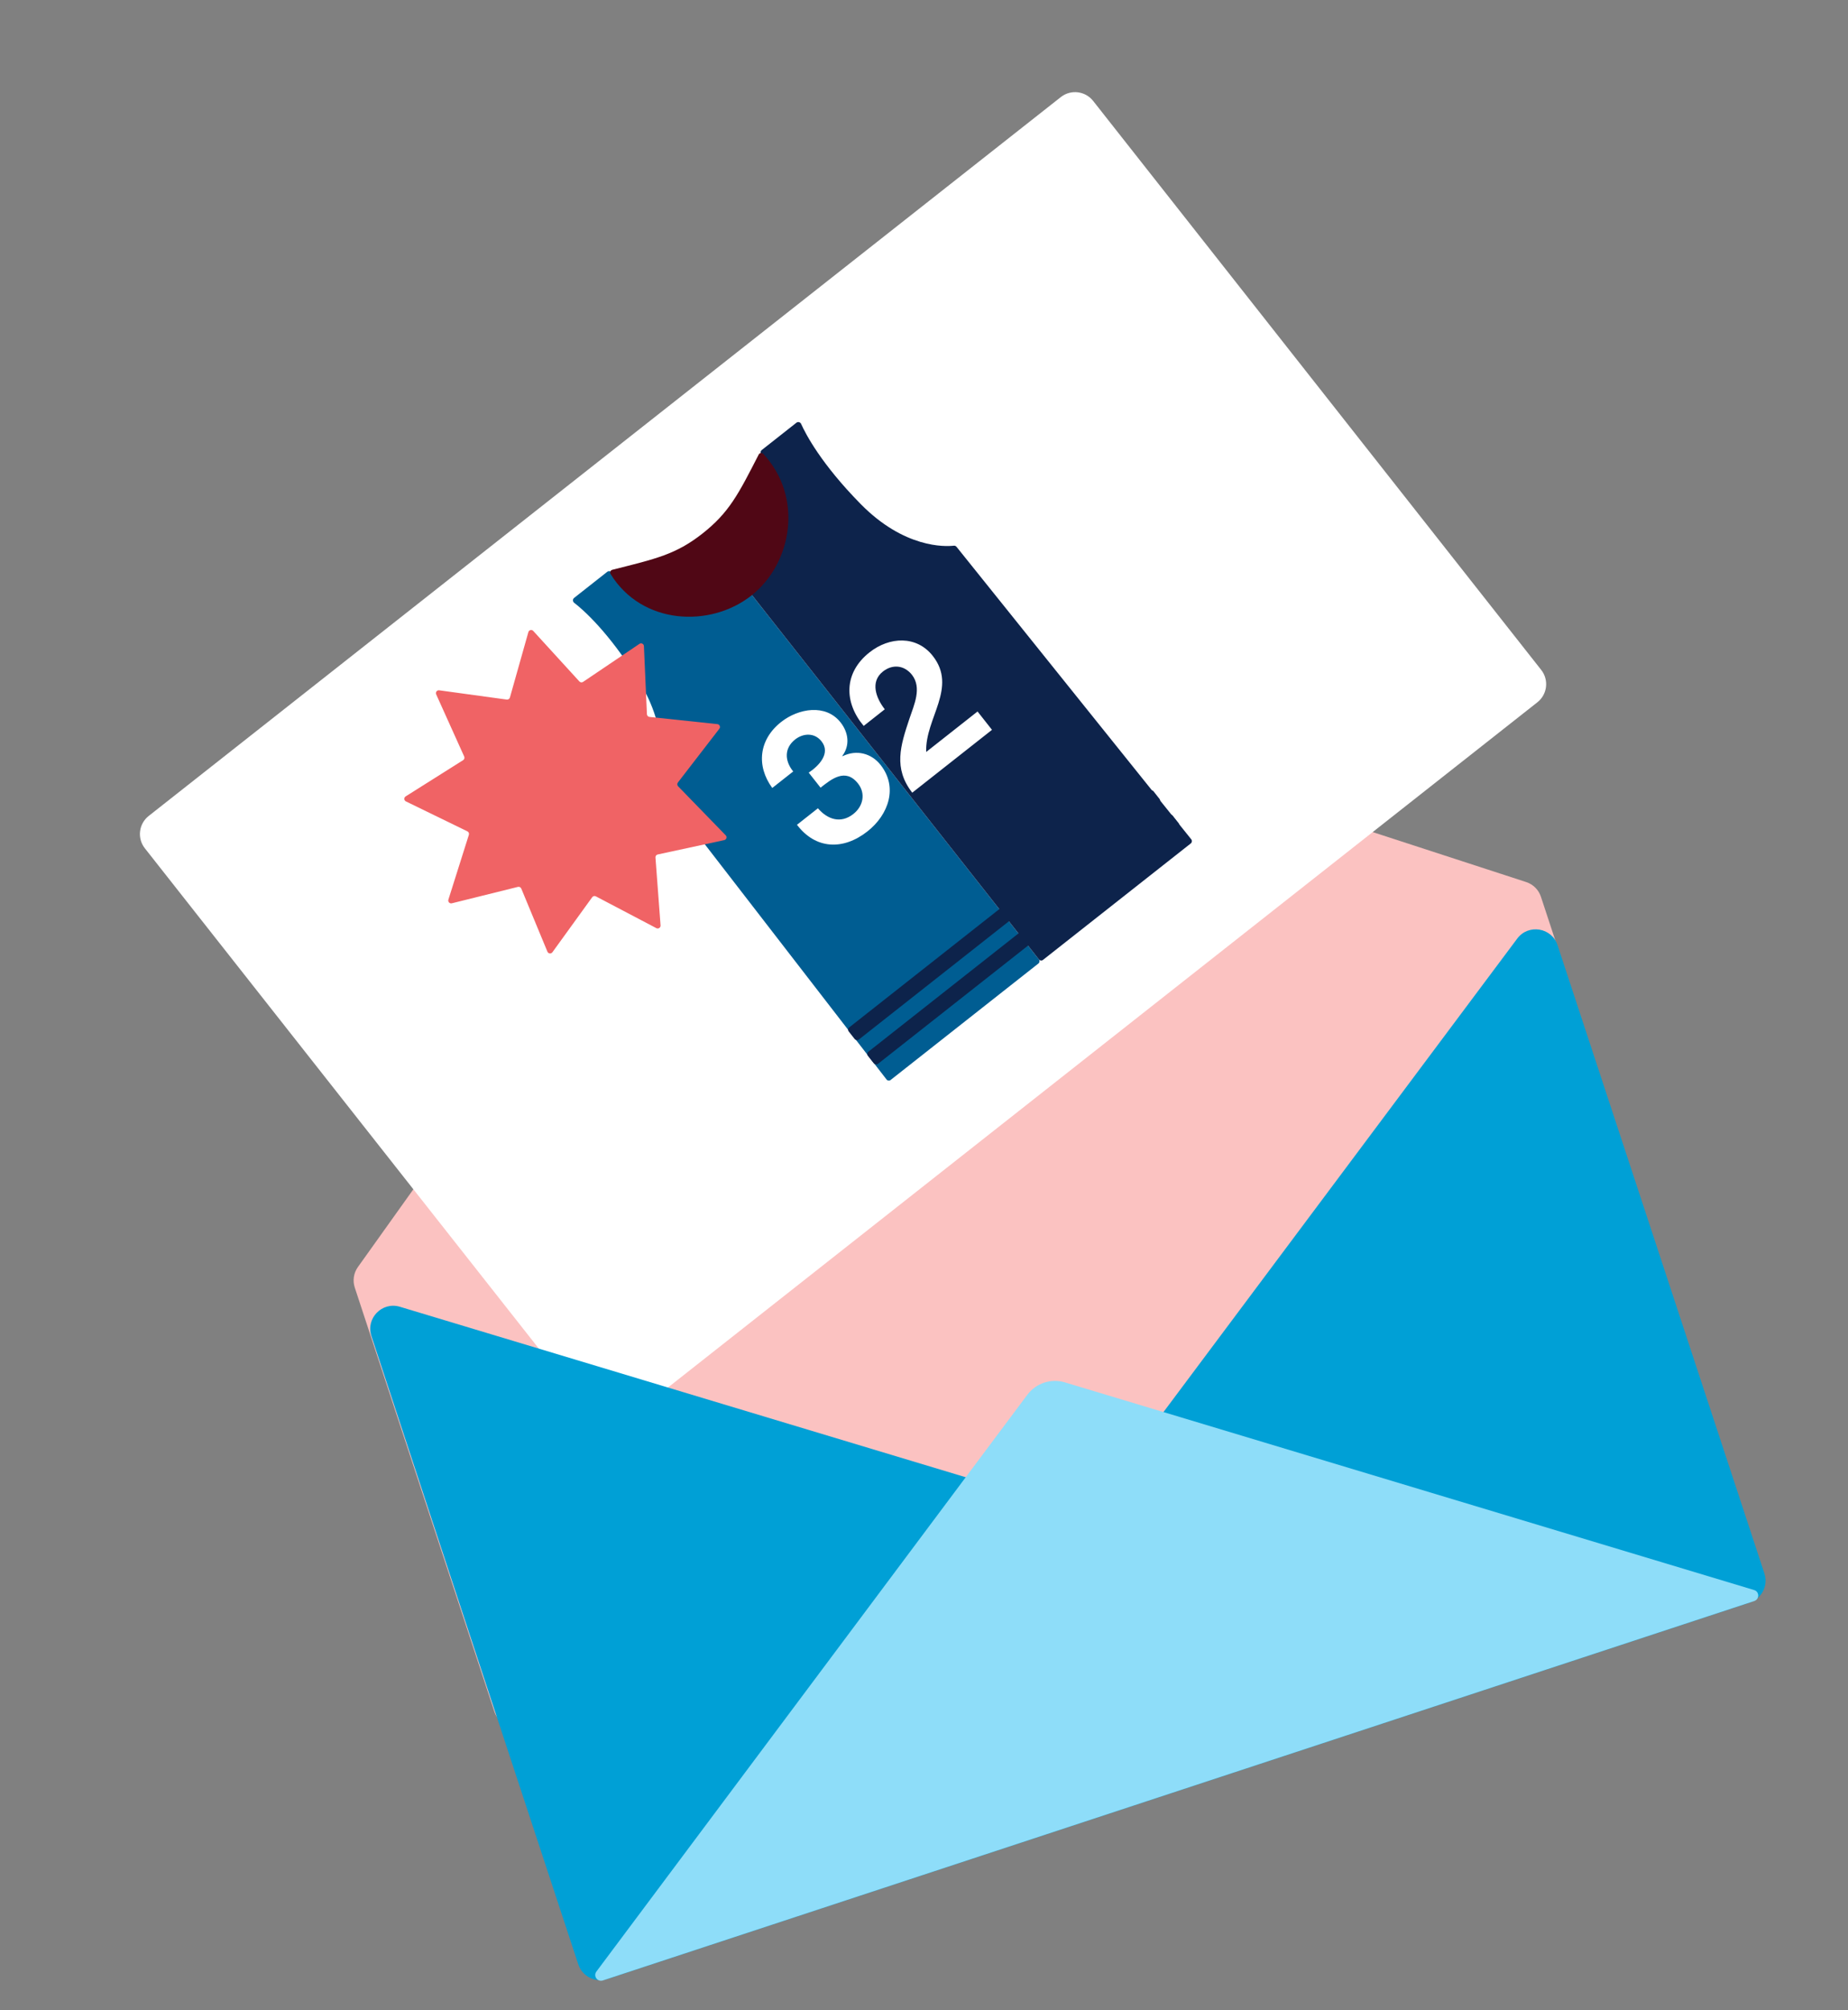
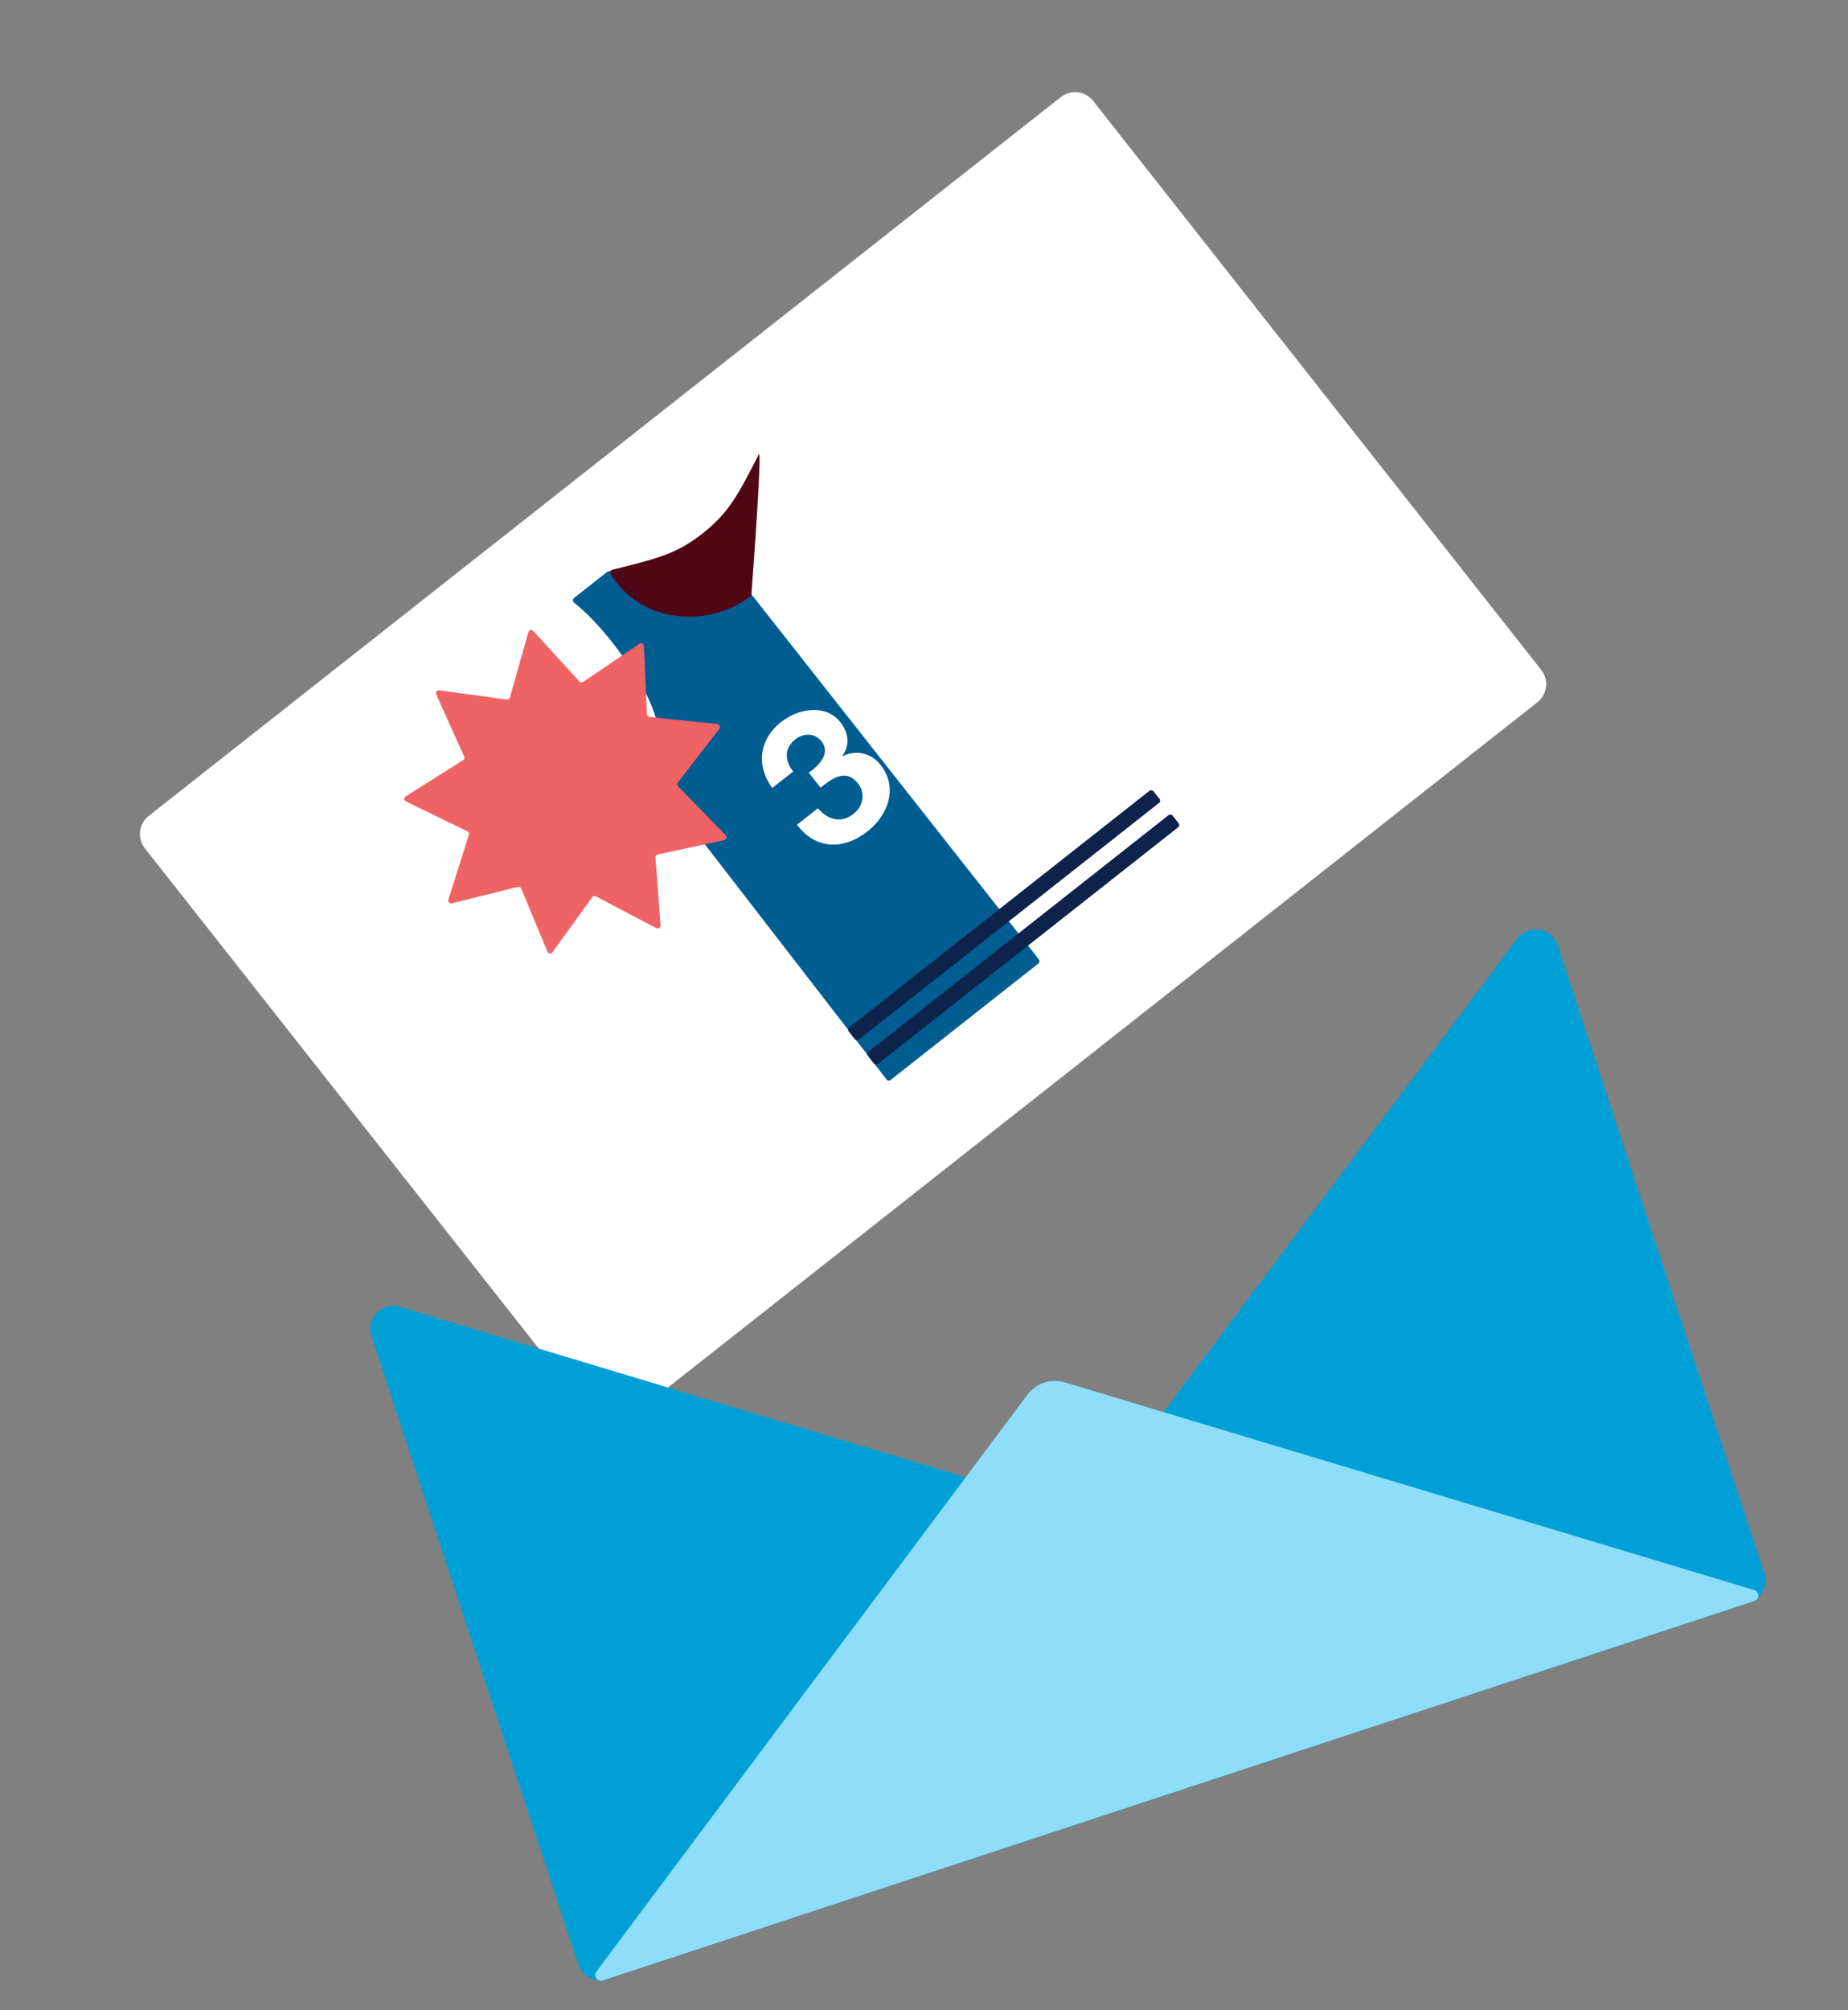
<svg xmlns="http://www.w3.org/2000/svg" width="642" height="698" viewBox="0 0 642 698" fill="none">
  <rect x="0" y="0" width="642" height="698" fill="#808080" stroke="none" />
-   <path d="M123.251 447.129C122.454 444.709 122.857 442.053 124.338 439.979L274.844 229.1C276.873 226.258 280.51 225.059 283.831 226.14L530.199 306.295C532.623 307.084 534.525 308.979 535.323 311.4L583.824 458.649C585.206 462.846 582.925 467.368 578.729 468.75L181.854 599.474C177.657 600.856 173.135 598.575 171.753 594.379L123.251 447.129Z" fill="#FBC2C1" />
  <path d="M50.324 294.579C47.589 291.108 48.186 286.078 51.657 283.344L368.527 33.714C371.998 30.98 377.028 31.577 379.762 35.048L535.424 232.638C538.158 236.109 537.561 241.139 534.09 243.873L217.22 493.503C213.749 496.237 208.719 495.64 205.985 492.17L50.324 294.579Z" fill="white" />
  <path fill-rule="evenodd" clip-rule="evenodd" d="M307.988 374.86C308.328 375.3 308.962 375.378 309.398 375.034L360.758 334.573C361.192 334.231 361.267 333.603 360.925 333.169L260.797 206.071C260.57 205.783 260.205 205.642 259.844 205.704L237.172 209.563C236.976 209.597 236.774 209.571 236.593 209.489L212.018 198.41C211.678 198.257 211.281 198.306 210.988 198.537L199.439 207.635C198.901 208.059 198.923 208.9 199.465 209.318C202.495 211.659 211.312 219.308 221.686 235.969C233.102 254.304 229.197 267.927 228.169 270.771C228.044 271.118 228.095 271.503 228.321 271.795L307.988 374.86Z" fill="#005D92" />
-   <path fill-rule="evenodd" clip-rule="evenodd" d="M413.851 291.466C414.199 291.899 414.126 292.533 413.69 292.877L362.33 333.338C361.896 333.68 361.267 333.606 360.926 333.172L260.887 206.187C260.664 205.904 260.611 205.523 260.747 205.19L268.058 187.315C268.123 187.154 268.146 186.978 268.124 186.806L264.249 157.203C264.203 156.854 264.344 156.506 264.621 156.288L276.682 146.787C277.22 146.363 278.032 146.581 278.312 147.206C279.879 150.7 285.251 161.063 299.021 175.048C314.174 190.439 328.333 189.832 331.338 189.498C331.705 189.458 332.067 189.598 332.298 189.886L413.851 291.466Z" fill="#0D234B" />
-   <path fill-rule="evenodd" clip-rule="evenodd" d="M261.026 206.814C275.327 195.548 279.096 172.496 265.153 157.603C264.692 157.11 263.885 157.239 263.577 157.84C256.485 171.69 253.274 178.001 244.051 185.267C234.816 192.542 227.832 194.053 212.714 197.862C212.077 198.023 211.765 198.751 212.109 199.312C222.939 217.004 246.706 218.095 261.026 206.814Z" fill="#500715" />
+   <path fill-rule="evenodd" clip-rule="evenodd" d="M261.026 206.814C264.692 157.11 263.885 157.239 263.577 157.84C256.485 171.69 253.274 178.001 244.051 185.267C234.816 192.542 227.832 194.053 212.714 197.862C212.077 198.023 211.765 198.751 212.109 199.312C222.939 217.004 246.706 218.095 261.026 206.814Z" fill="#500715" />
  <rect x="294.229" y="357.396" width="134.785" height="5.377" rx="1" transform="rotate(-38.231 294.229 357.396)" fill="#0D234B" />
  <rect x="300.877" y="365.844" width="134.785" height="5.377" rx="1" transform="rotate(-38.231 300.877 365.844)" fill="#0D234B" />
  <path fill-rule="evenodd" clip-rule="evenodd" d="M285.064 273.525L280.95 268.303C284.443 265.974 288.692 261.611 285.401 257.433C282.974 254.352 279.042 254.572 276.239 256.78C272.413 259.795 272.545 264.176 275.561 267.894L268.285 273.626C262.671 265.946 263.611 256.827 271.372 250.713C277.409 245.957 286.877 244.338 292.019 250.866C294.734 254.312 295.383 258.794 292.62 262.494L292.702 262.599C297.552 260.217 302.718 261.563 305.927 265.637C311.974 273.313 308.76 282.87 301.376 288.687C292.914 295.353 283.333 294.946 276.872 286.411L284.148 280.678C287.436 284.52 292.035 286.144 296.455 282.662C299.904 279.945 300.789 275.524 298.074 272.077C293.713 266.542 288.783 270.595 285.064 273.525ZM307.378 246.304L300.048 252.078C293.197 243.935 293.041 233.648 302.096 226.515C308.995 221.08 318.405 220.606 324.041 227.761C328.361 233.244 327.728 238.65 326.025 244.139C324.322 249.628 321.548 255.198 321.761 261.124L339.601 247.069L344.621 253.44L316.917 275.265C310.306 266.763 312.804 258.956 315.952 249.536C317.566 244.71 320.324 238.898 316.84 234.364C314.125 230.918 310.025 230.593 306.738 233.183C302.21 236.75 304.334 242.439 307.378 246.304Z" fill="white" />
  <path fill-rule="evenodd" clip-rule="evenodd" d="M228.497 296.718C228.009 296.823 227.673 297.273 227.711 297.771L229.48 321.342C229.539 322.125 228.714 322.667 228.018 322.302L207.007 311.266C206.566 311.035 206.023 311.163 205.731 311.566L191.909 330.675C191.45 331.309 190.474 331.194 190.175 330.471L181.096 308.564C180.907 308.107 180.412 307.857 179.932 307.976L156.966 313.675C156.207 313.863 155.536 313.148 155.771 312.403L162.886 289.889C163.036 289.416 162.816 288.905 162.371 288.689L141.023 278.298C140.318 277.955 140.264 276.971 140.927 276.553L160.887 263.97C161.309 263.704 161.471 263.168 161.266 262.714L151.528 241.115C151.205 240.399 151.797 239.607 152.575 239.713L176.048 242.931C176.542 242.999 177.011 242.692 177.146 242.212L183.556 219.505C183.769 218.751 184.728 218.524 185.257 219.102L201.271 236.63C201.606 236.996 202.158 237.062 202.569 236.785L222.143 223.581C222.791 223.145 223.667 223.586 223.701 224.366L224.745 248.006C224.766 248.5 225.146 248.904 225.638 248.956L249.22 251.454C249.998 251.536 250.385 252.44 249.907 253.059L235.498 271.731C235.194 272.125 235.226 272.682 235.572 273.039L252.11 290.062C252.657 290.625 252.371 291.57 251.603 291.736L228.497 296.718Z" fill="#F06365" />
  <path d="M129.027 463.944C127.002 457.796 132.735 451.914 138.932 453.781L372.399 524.095C375.618 525.065 379.101 523.918 381.114 521.225L527.092 325.927C530.967 320.743 539.074 322.067 541.098 328.214L612.964 546.397C614.346 550.593 612.065 555.116 607.868 556.498L210.994 687.222C206.797 688.604 202.275 686.323 200.892 682.126L129.027 463.944Z" fill="#00A0D6" />
  <path d="M356.894 484.348C359.914 480.308 365.137 478.588 369.967 480.042L609.389 552.15C611.262 552.714 611.296 555.353 609.438 555.965L209.419 687.725C207.562 688.336 206.021 686.194 207.192 684.628L356.894 484.348Z" fill="#8EDDF9" />
</svg>